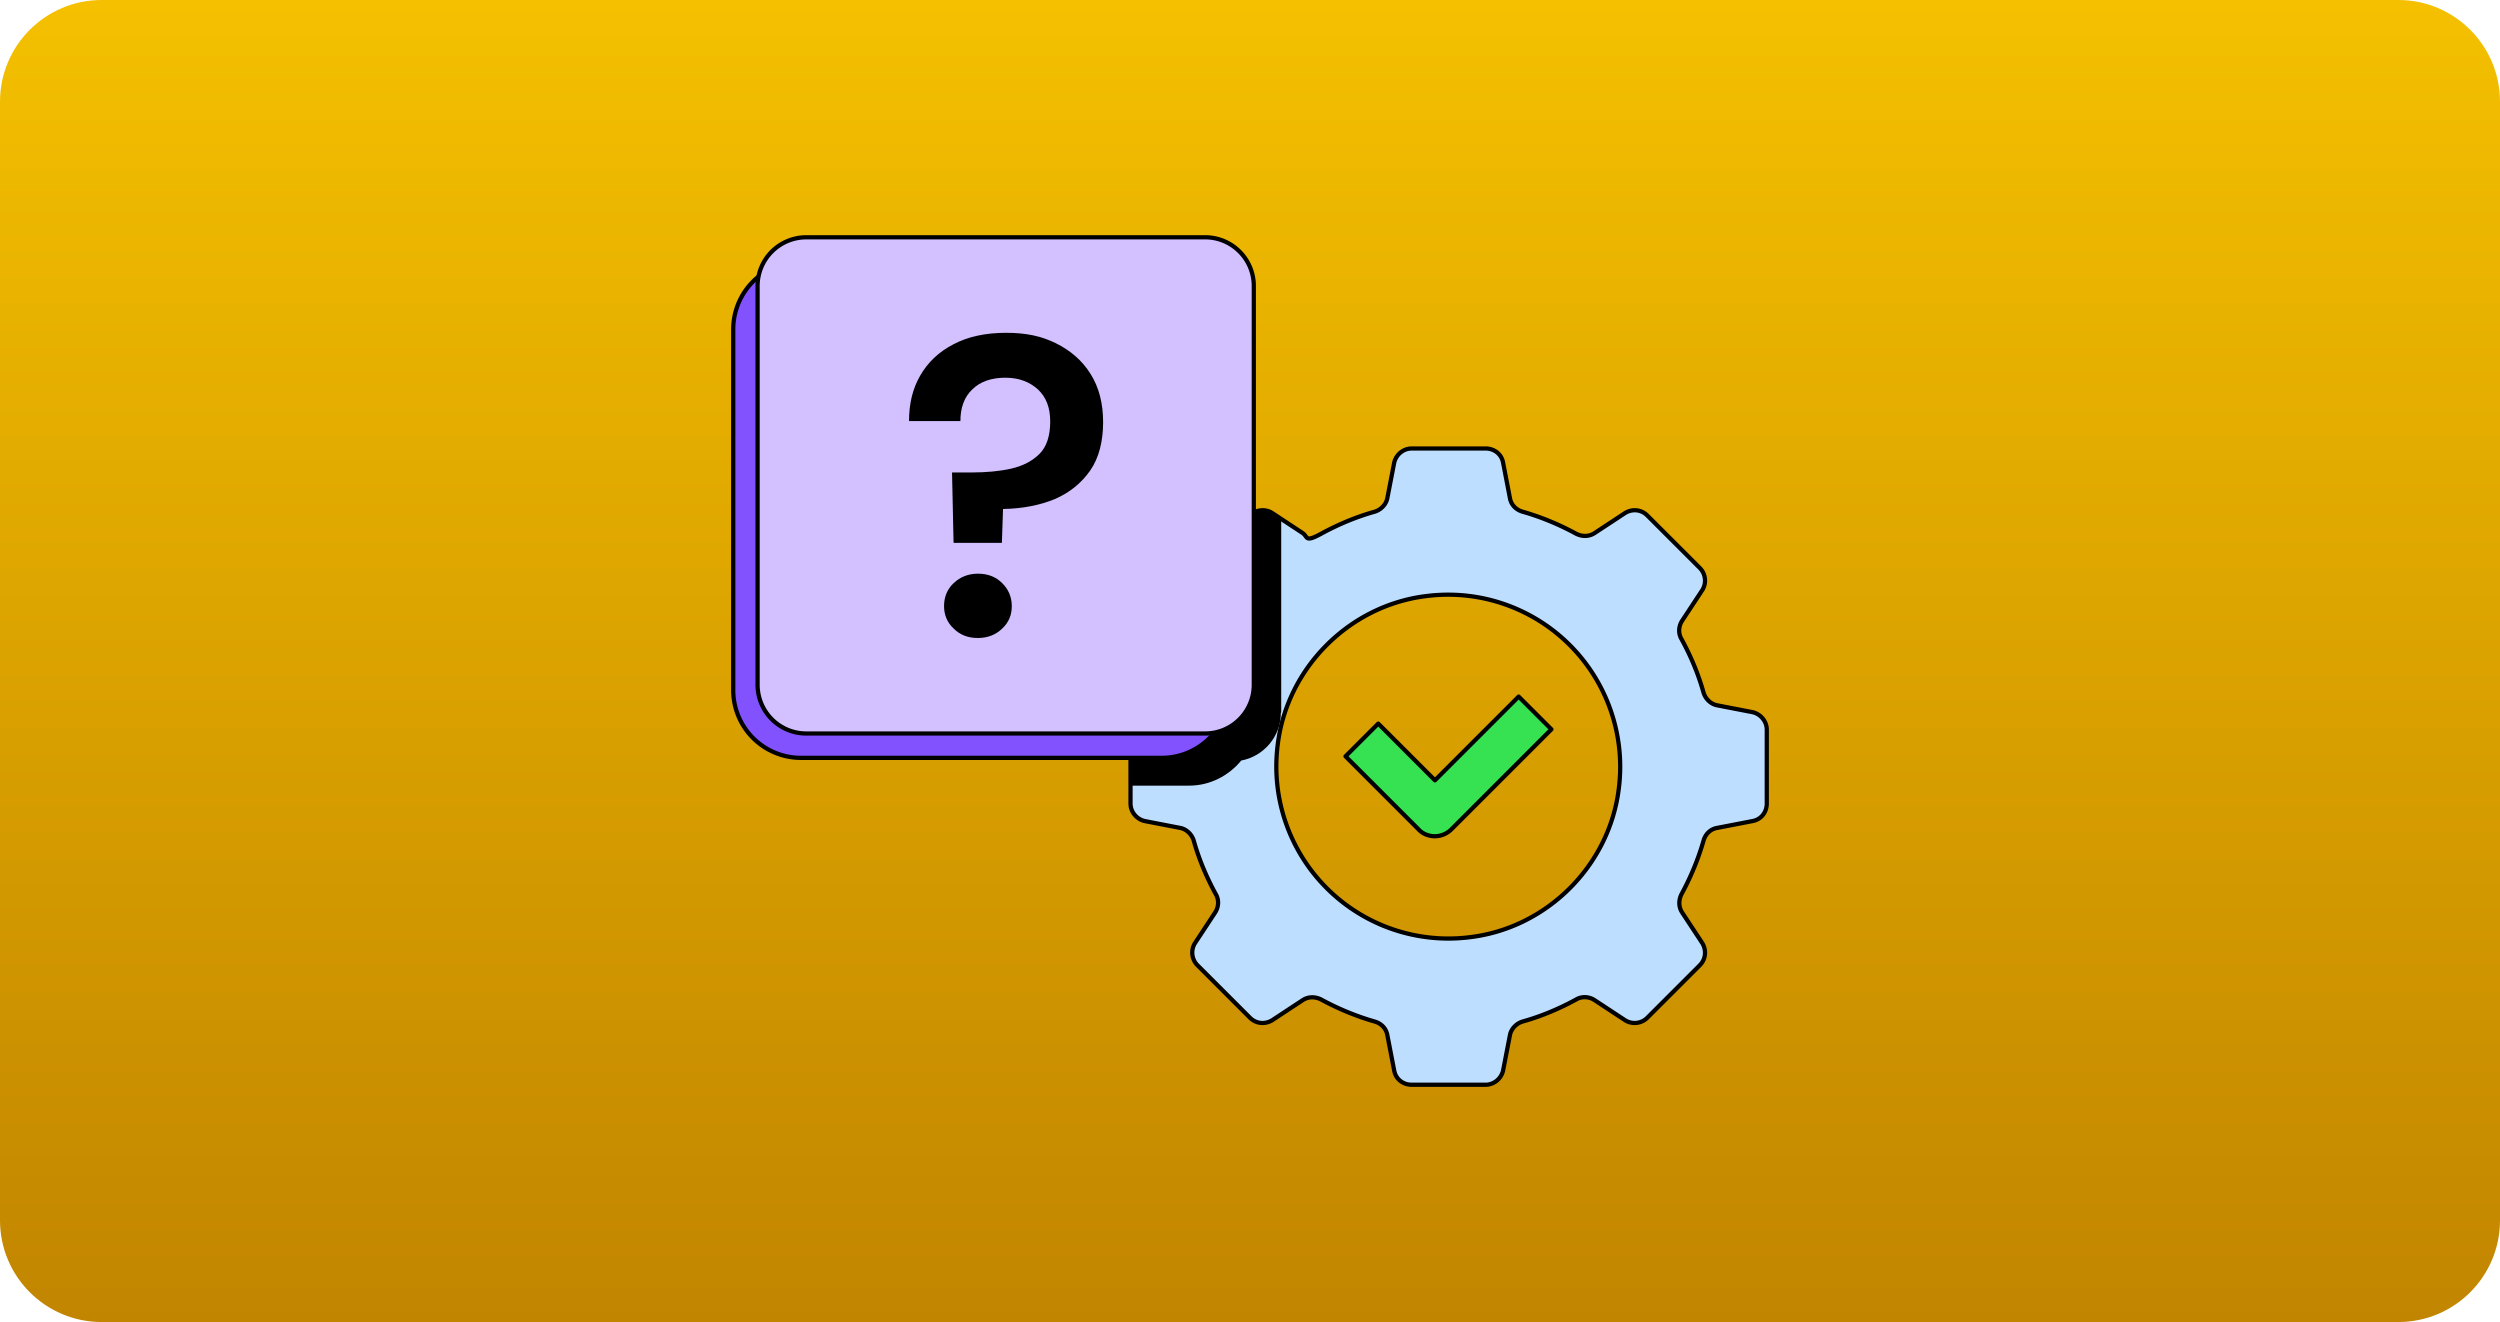
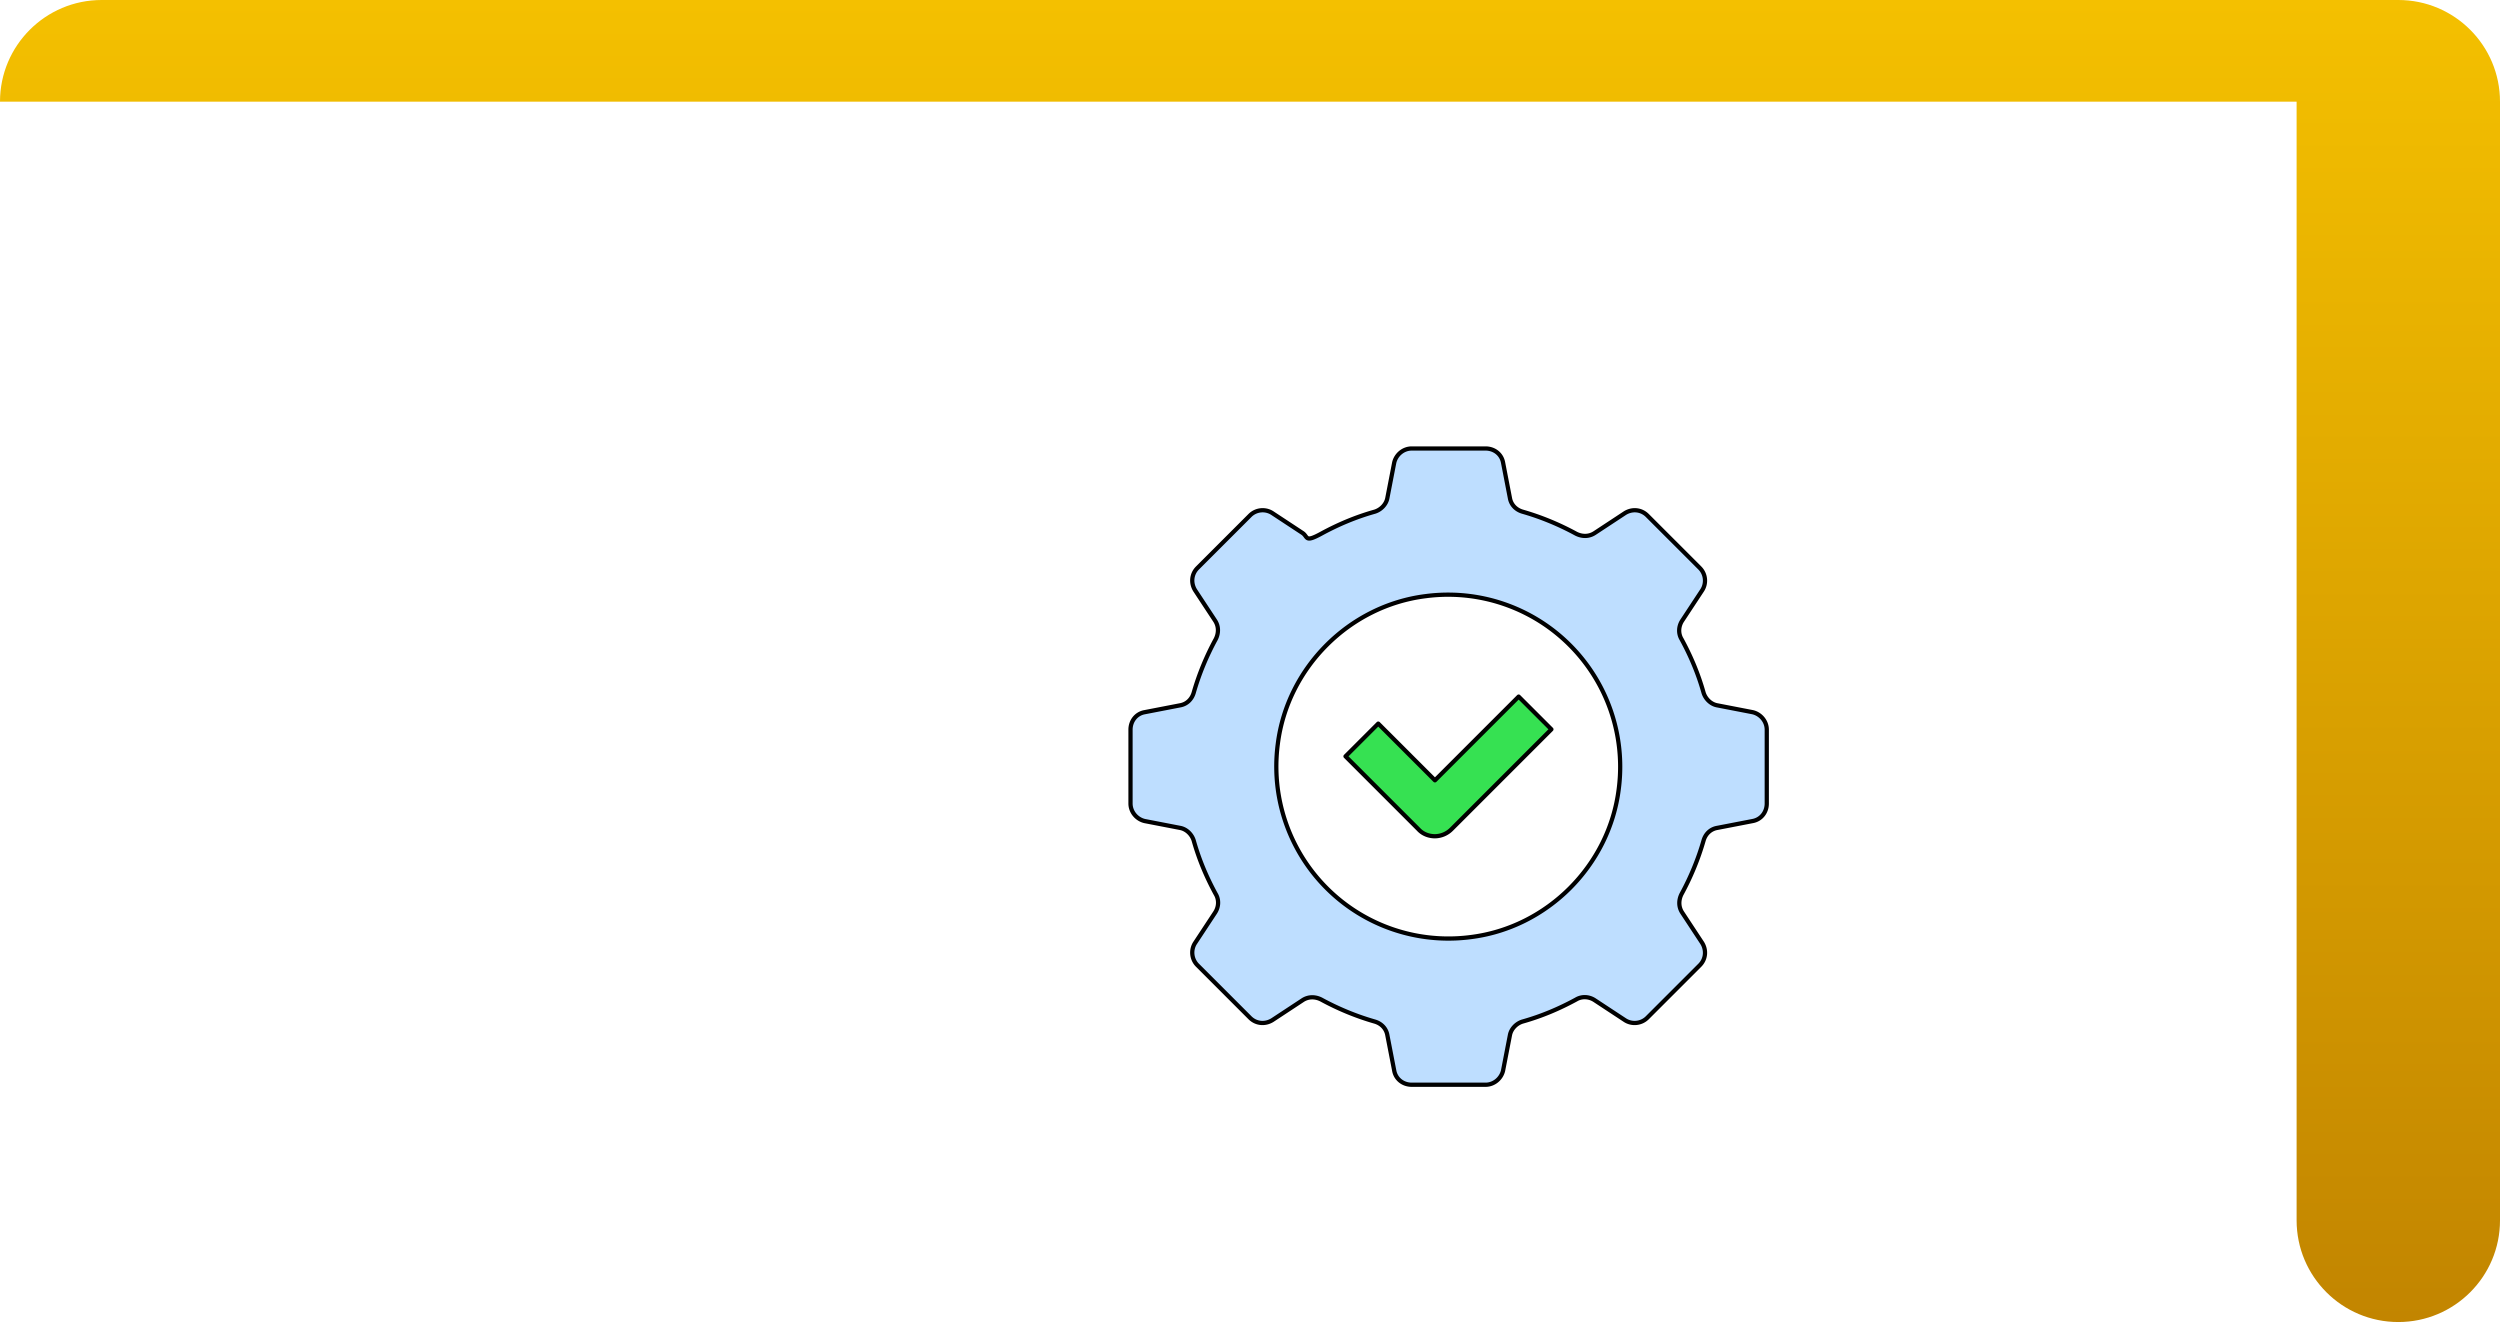
<svg xmlns="http://www.w3.org/2000/svg" width="590" height="312" fill="none">
-   <path d="M0 24C0 10.745 10.745 0 24 0h542c13.255 0 24 10.745 24 24v264c0 13.255-10.745 24-24 24H24c-13.255 0-24-10.745-24-24V24z" fill="url(#A)" />
+   <path d="M0 24C0 10.745 10.745 0 24 0h542c13.255 0 24 10.745 24 24v264c0 13.255-10.745 24-24 24c-13.255 0-24-10.745-24-24V24z" fill="url(#A)" />
  <g stroke="#000" stroke-linejoin="round">
    <path d="M338.646 197.356c-1.437 0-2.874-.539-3.862-1.617l-17.243-17.243 7.723-7.723 13.382 13.381 19.757-19.757 7.724 7.723-23.62 23.619a5.59 5.59 0 0 1-3.861 1.617z" fill="#36e152" />
    <path d="M416.958 189.633V172.21c0-1.976-1.437-3.682-3.323-4.131l-8.352-1.617c-1.527-.269-2.784-1.526-3.233-2.963-1.257-4.491-3.053-8.711-5.209-12.663-.808-1.347-.718-3.053.18-4.401l4.67-7.094c1.077-1.617.898-3.862-.539-5.299l-12.393-12.393c-1.437-1.437-3.593-1.617-5.299-.539l-7.095 4.67c-1.347.898-2.963.898-4.4.18-3.952-2.156-8.263-3.952-12.663-5.209-1.527-.449-2.694-1.617-2.964-3.233l-1.616-8.352c-.359-1.976-2.066-3.323-4.131-3.323h-17.423c-1.976 0-3.682 1.437-4.131 3.323l-1.617 8.352c-.269 1.526-1.526 2.784-2.963 3.233-4.491 1.257-8.711 3.053-12.663 5.209s-3.053.718-4.401-.18l-7.094-4.67c-1.617-1.078-3.862-.898-5.299.539l-12.393 12.393c-1.437 1.437-1.617 3.592-.539 5.299l4.67 7.094c.898 1.348.898 2.964.18 4.401-2.156 3.952-3.952 8.262-5.209 12.663-.449 1.527-1.617 2.694-3.233 2.963l-8.352 1.617c-1.976.359-3.323 2.066-3.323 4.131v17.423c0 1.975 1.437 3.682 3.323 4.131l8.352 1.616c1.526.27 2.784 1.527 3.233 2.964 1.257 4.49 3.053 8.711 5.209 12.663.808 1.347.718 3.053-.18 4.4l-4.67 7.095c-1.078 1.616-.898 3.862.539 5.299L295 240.194c1.437 1.437 3.592 1.616 5.299.539l7.094-4.67c1.348-.898 2.964-.898 4.401-.18 3.952 2.156 8.262 3.952 12.663 5.209 1.527.449 2.694 1.617 2.963 3.233l1.617 8.352c.359 1.976 2.066 3.323 4.131 3.323h17.423c1.975 0 3.682-1.437 4.131-3.323l1.616-8.352c.27-1.527 1.527-2.784 2.964-3.233 4.49-1.257 8.711-3.053 12.663-5.209 1.347-.808 3.053-.718 4.4.18l7.095 4.67c1.616 1.077 3.862.898 5.299-.539l12.393-12.393c1.437-1.437 1.616-3.593.539-5.299l-4.67-7.095c-.898-1.347-.898-2.963-.18-4.4 2.156-3.952 3.952-8.263 5.209-12.663.449-1.527 1.617-2.694 3.233-2.964l8.352-1.616c1.976-.359 3.323-2.066 3.323-4.131zm-69.87 31.522a40.61 40.61 0 0 1-45.532-45.532c2.245-18.051 16.884-32.69 34.935-34.935a40.61 40.61 0 0 1 45.532 45.532c-2.245 18.051-16.884 32.69-34.935 34.935z" fill="#bedeff" />
  </g>
-   <path d="M302.366 168.079v-45.532l-2.155-1.437c-1.617-1.078-3.862-.898-5.299.539l-12.393 12.393c-1.437 1.437-1.617 3.593-.539 5.299l4.67 7.095c.898 1.347.898 2.963.18 4.4-2.156 3.952-3.952 8.262-5.209 12.663-.449 1.527-1.617 2.694-3.233 2.964l-8.352 1.706c-1.976.359-3.323 2.065-3.323 4.131v13.112h13.92c4.939 0 9.34-2.335 12.303-5.927 5.299-.988 9.34-5.658 9.34-11.226l.09-.18z" fill="#000" />
  <g stroke="#000" stroke-linejoin="round">
-     <path d="M274.166 61.748h-85.137a15.99 15.99 0 0 0-15.986 15.986v85.137a15.99 15.99 0 0 0 15.986 15.986h85.137a15.99 15.99 0 0 0 15.985-15.986V77.733a15.99 15.99 0 0 0-15.985-15.986z" fill="#8252ff" />
-     <path d="M284.402 56h-94.118a11.5 11.5 0 0 0-11.495 11.495v94.118a11.5 11.5 0 0 0 11.495 11.495h94.118c6.349 0 11.495-5.146 11.495-11.495V67.495c0-6.349-5.146-11.495-11.495-11.495z" fill="#d2c0ff" />
-   </g>
-   <path d="M225.041 128.025l-.36-16.524h4.581c3.412 0 6.555-.27 9.339-.898s5.03-1.797 6.736-3.503 2.515-4.311 2.515-7.633-.988-5.748-2.874-7.544c-1.976-1.796-4.491-2.784-7.724-2.784s-5.927.898-7.813 2.784c-1.886 1.796-2.784 4.311-2.784 7.454h-12.124c0-4.041.808-7.544 2.605-10.687s4.4-5.658 7.903-7.454c3.412-1.796 7.543-2.694 12.393-2.694s8.442.808 11.854 2.515 6.107 4.041 8.083 7.185 2.964 6.915 2.964 11.405-.988 8.442-3.054 11.406-4.849 5.208-8.352 6.735c-3.502 1.437-7.544 2.245-12.213 2.335l-.27 7.993H225.13l-.089-.09zm5.747 22.542c-2.335 0-4.221-.719-5.747-2.246-1.527-1.436-2.246-3.233-2.246-5.298s.719-3.952 2.246-5.389 3.412-2.245 5.747-2.245 4.221.719 5.748 2.245c1.437 1.437 2.245 3.234 2.245 5.389s-.718 3.862-2.245 5.298c-1.437 1.437-3.413 2.246-5.748 2.246z" fill="#000" />
+     </g>
  <defs>
    <linearGradient id="A" x1="295" y1="0" x2="295" y2="312" gradientUnits="userSpaceOnUse">
      <stop stop-color="#f4c000" />
      <stop offset="1" stop-color="#c28500" />
    </linearGradient>
  </defs>
</svg>